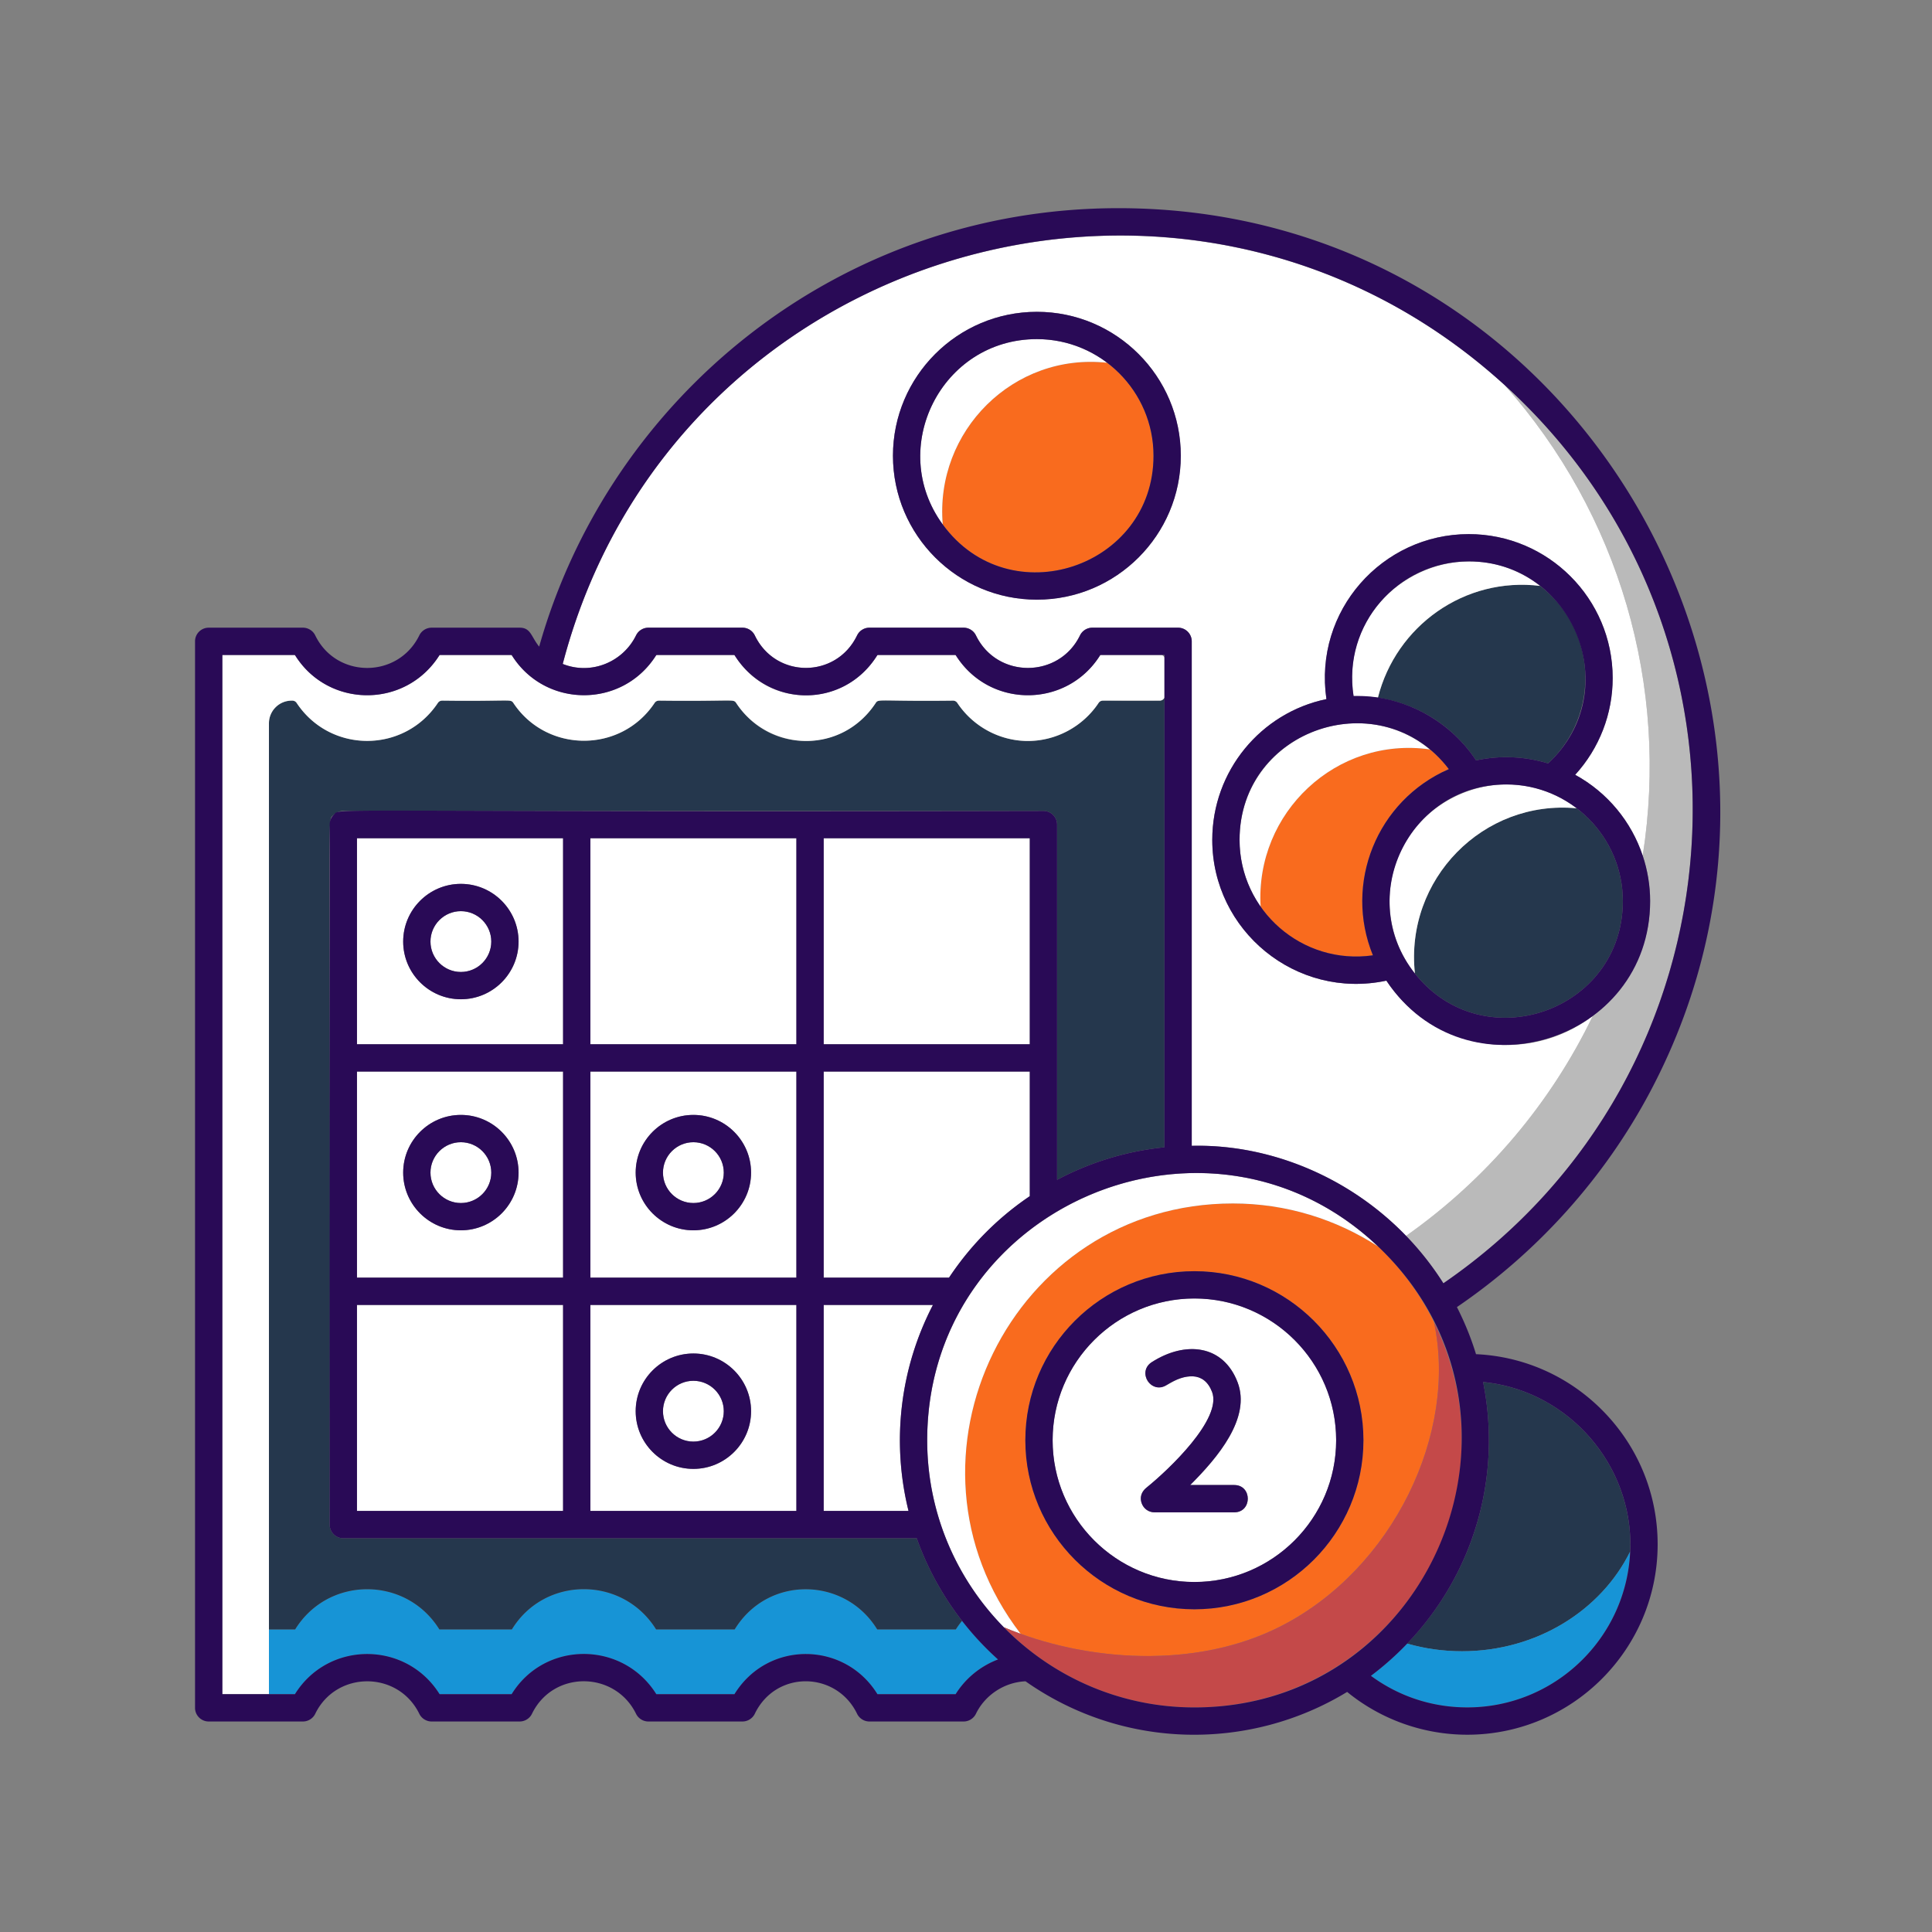
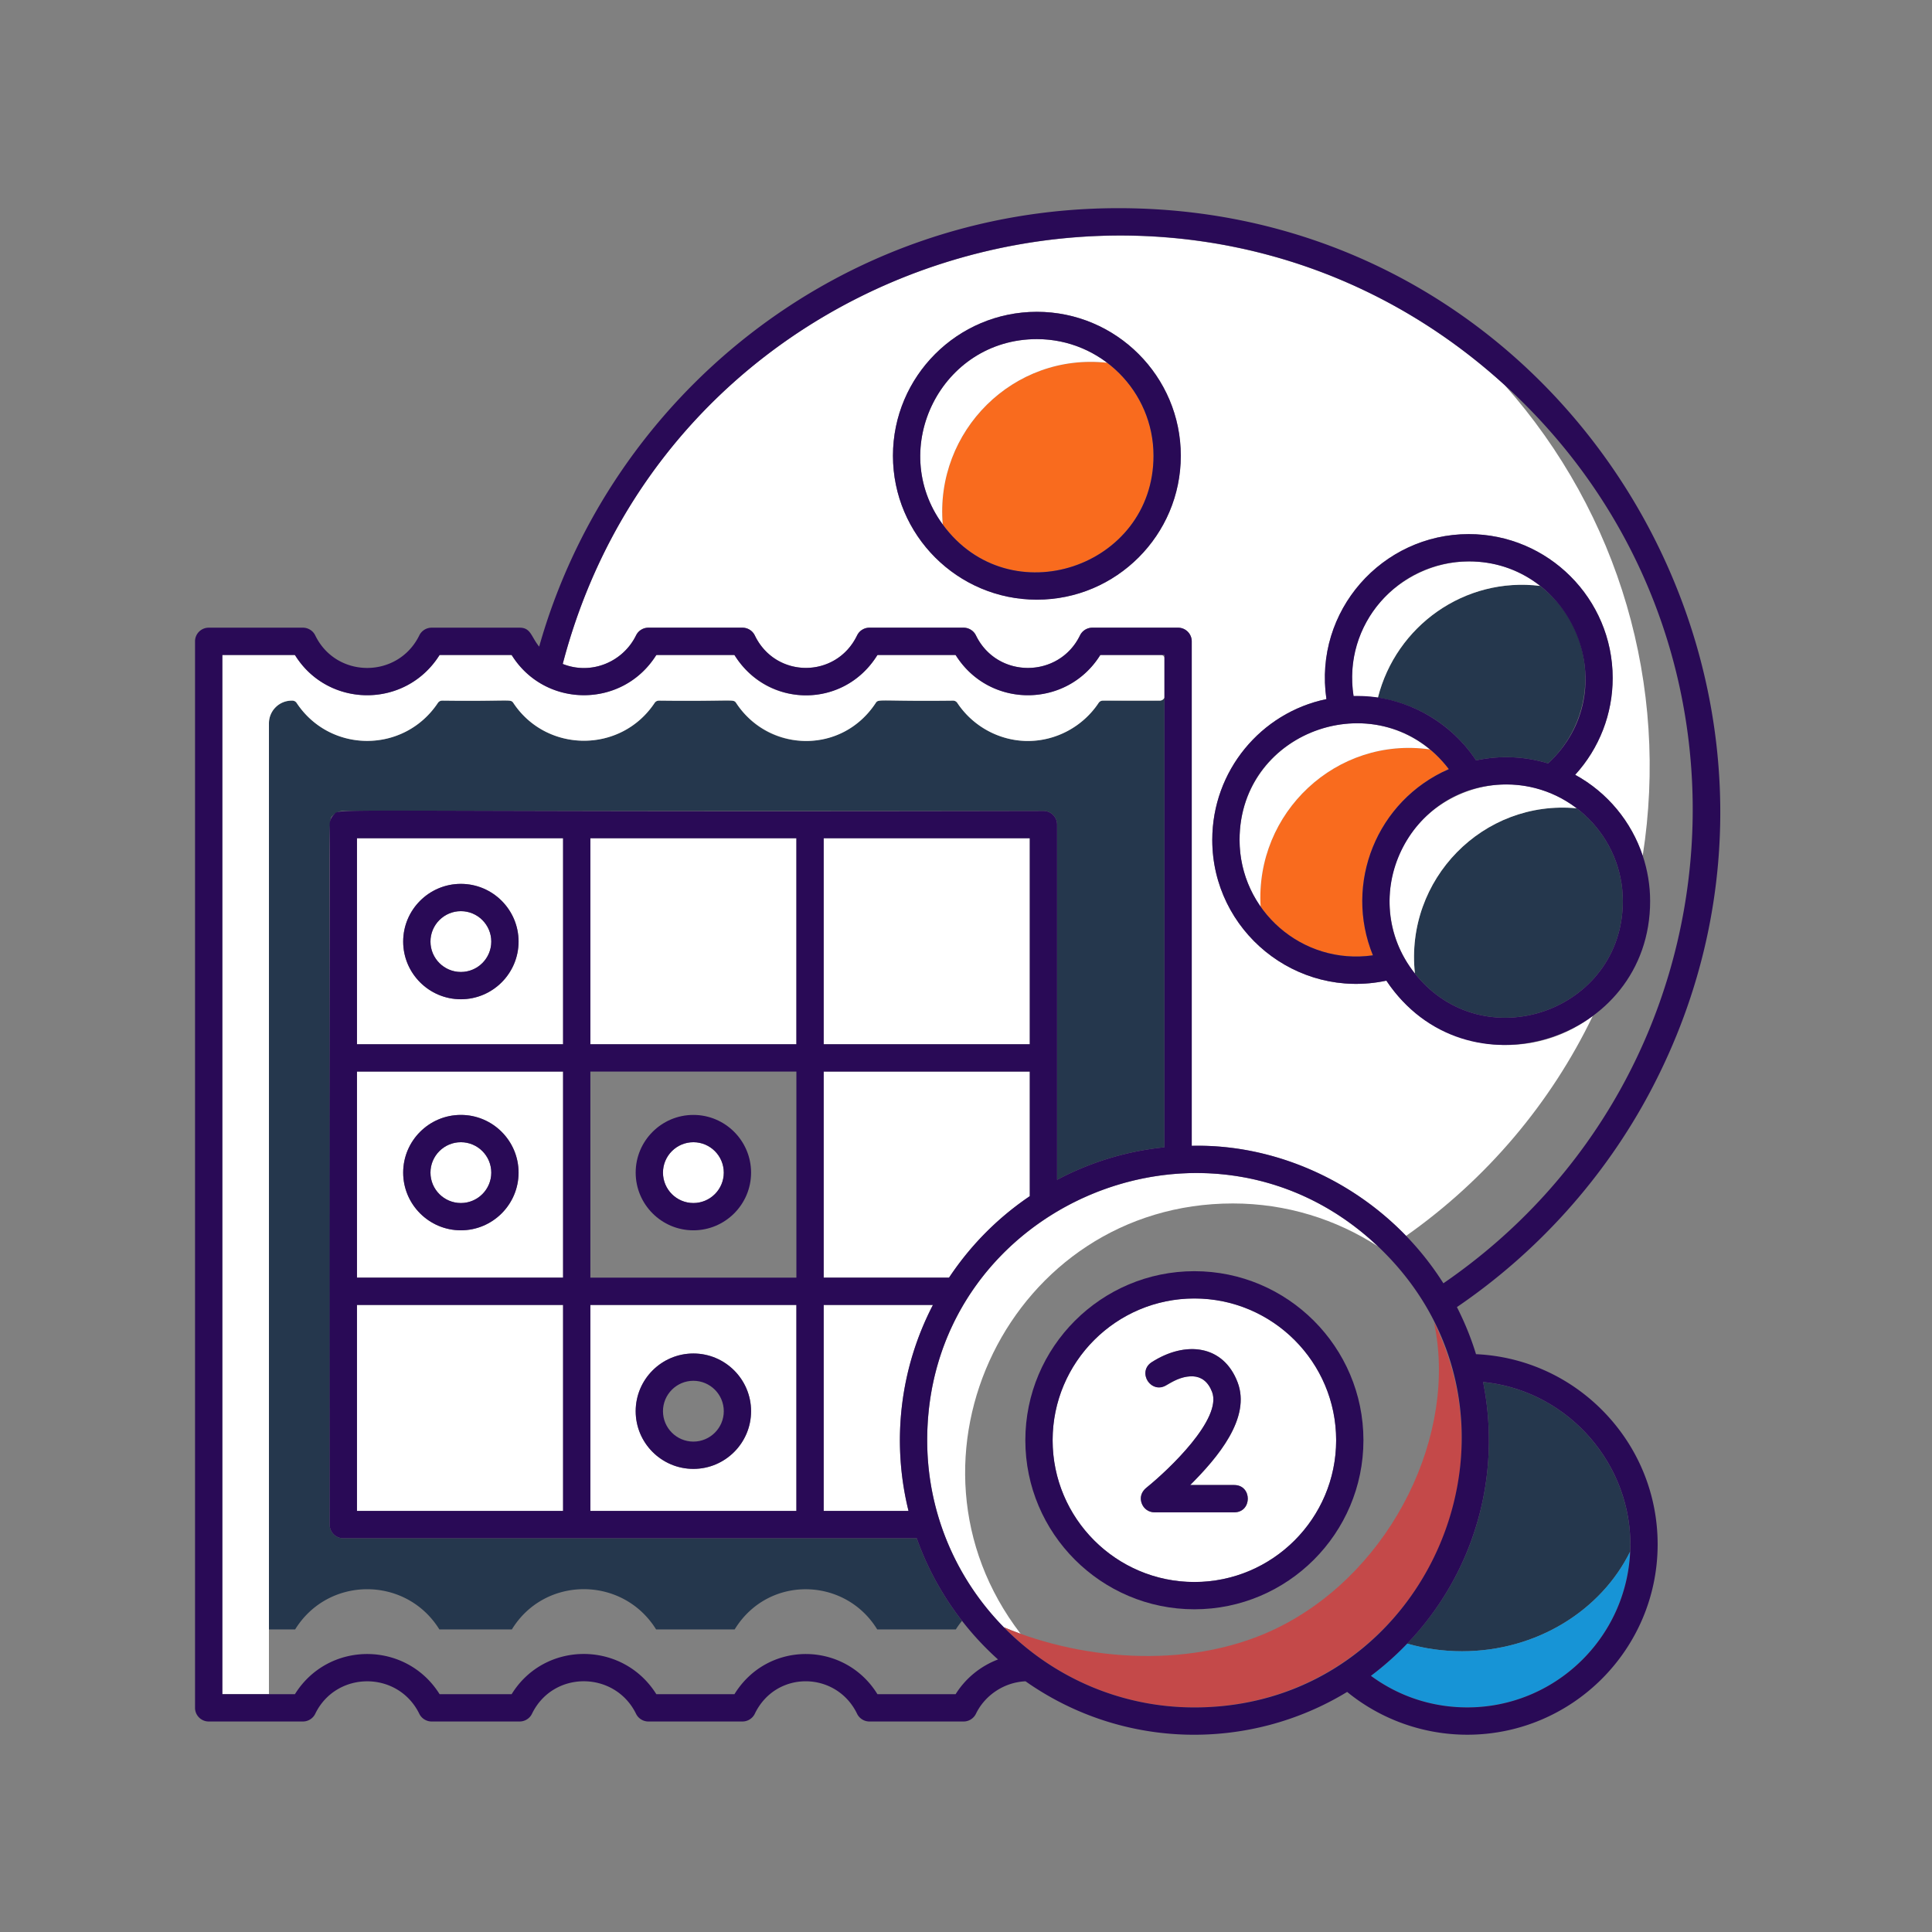
<svg xmlns="http://www.w3.org/2000/svg" version="1.1" width="512" height="512" x="0" y="0" viewBox="0 0 4000 4000" style="enable-background:new 0 0 512 512" xml:space="preserve" class="">
  <rect x="0" y="0" width="4000" height="4000" fill="#808080" stroke="none" />
  <g>
-     <path fill="#ffffff" d="M1435.568 2984.677c34.708 0 62.951-28.237 62.951-62.947s-28.243-62.951-62.951-62.951c-34.71 0-62.951 28.241-62.951 62.951s28.241 62.947 62.951 62.947zM1648.84 2218.534h-426.547v426.719h426.547zm-213.272 328.708c-65.873 0-119.462-53.591-119.462-119.462 0-65.869 53.589-119.462 119.462-119.462 65.869 0 119.458 53.593 119.458 119.462 0 65.872-53.589 119.462-119.458 119.462z" opacity="1" data-original="#ffffff" class="" />
    <path fill="#ffffff" d="M1222.293 3128.22h426.547v-426.457h-426.547zm213.275-325.951c65.869 0 119.458 53.591 119.458 119.462 0 65.869-53.589 119.459-119.458 119.459-65.873 0-119.462-53.591-119.462-119.459.001-65.872 53.589-119.462 119.462-119.462z" opacity="1" data-original="#ffffff" class="" />
    <circle cx="1435.568" cy="2427.781" r="62.951" fill="#ffffff" opacity="1" data-original="#ffffff" class="" />
    <path fill="#ffffff" d="M2132.07 2476.515v-257.981h-426.719v426.719h259.473c44.563-67.045 100.825-123.807 167.246-168.738zM1705.351 1735.478h426.719v426.543h-426.719z" opacity="1" data-original="#ffffff" class="" />
    <path fill="#25374d" d="M3264.456 1673.467c-192.938-18.321-356.216 146.259-335.021 342.17 142.032 178.578 430.478 78.141 430.478-150.017 0-78.314-37.5-148.005-95.457-192.153zM2852.799 1444.456c82.497 12.51 156.375 58.98 203.244 129.822 49.669-10.64 100.959-8.433 149.192 6.282 108.317-100.578 102.245-275.247-16.529-367.5-156.393-19.289-298.438 82.843-335.907 231.396z" opacity="1" data-original="#ffed83" class="" />
    <path fill="#ffffff" d="M954.194 1886.46c-34.708 0-62.951 28.239-62.951 62.951 0 34.708 28.243 62.947 62.951 62.947 34.711 0 62.951-28.239 62.951-62.947.001-34.712-28.24-62.951-62.951-62.951z" opacity="1" data-original="#ffffff" class="" />
-     <path fill="#bababa" d="M3401.075 1771.619c9.954 29.879 15.351 61.53 15.351 94.002 0 97.089-46.693 183.463-118.782 237.898-86.615 179.638-218.376 336.761-386.488 455.257 28.929 29.966 54.891 62.829 77.232 98.141 629.962-432.304 696.507-1341.16 126.861-1859.641 237.96 267.962 340.657 623.296 285.826 974.343z" opacity="1" data-original="#bababa" class="" />
    <path fill="#ffffff" d="M1316.902 1315.4c4.705-9.625 14.669-15.845 25.383-15.845h194.995c10.791 0 20.783 6.28 25.464 16.004 42.779 88.909 168.209 90.488 211.747 0 4.68-9.724 14.673-16.004 25.464-16.004h195.177c10.751 0 20.73 6.249 25.422 15.919 43.821 90.309 172.046 89.517 215.479 0 4.691-9.671 14.669-15.919 25.42-15.919h177.668c15.578 0 28.255 12.675 28.255 28.255v1044.484c153.499-3.802 320.85 59.149 443.781 186.481 168.112-118.497 299.872-275.62 386.488-455.257-136.487 103.074-331.839 70.225-427.337-73.163-186.856 39.763-360.431-103.487-360.431-291.439 0-143.596 101.489-263.541 235.981-291.392l.36-.072c-26.721-182.838 115.601-341.633 294.677-341.633 164.308 0 297.979 133.674 297.979 297.979 0 74.329-27.561 145.427-77.635 200.345 67.198 36.839 116.399 97.16 139.836 167.475 54.863-351.25-48.008-706.541-285.825-974.342-656.417-597.471-1723.547-289.421-1950.184 577.345 58.956 23.53 124.75-3.815 151.836-59.221zm829.845-669.816c164.308 0 297.98 133.674 297.98 297.98 0 164.308-133.672 297.984-297.98 297.984s-297.981-133.676-297.981-297.984c-.001-164.306 133.673-297.98 297.981-297.98zM739.065 2701.764h426.715v426.457H739.065zM1165.78 1735.478H739.065v426.544h426.715zm-211.586 333.391c-65.871 0-119.462-53.591-119.462-119.458 0-65.871 53.591-119.464 119.462-119.464 65.873 0 119.462 53.593 119.462 119.464 0 65.867-53.588 119.458-119.462 119.458z" opacity="1" data-original="#ffffff" class="" />
    <path fill="#25374d" d="M3070.577 2861.339c7.955 39.521 11.991 80.063 11.991 120.526 0 160.428-62.033 308.792-169.24 421.018 36.403 10.423 74.643 15.869 113.608 15.869 154.846 0 288.303-84.927 348.159-206.564.213-4.922.378-9.852.378-14.824 0-172.089-133.827-319.455-304.896-336.025z" opacity="1" data-original="#ffed83" class="" />
-     <path fill="#f96b1e" d="M2113.068 3382.629c164.803 59.849 373.585 68.026 537.562-15.155 234.556-118.989 368.019-402.005 318.095-630.488-29.142-58.773-68.442-111.607-115.571-156.305-86.671-56.233-189.87-89.055-300.66-89.055-459.622.001-717.477 529.466-439.426 891.003zm709.779-400.764c0 192.984-157.005 349.994-349.994 349.994-192.99 0-349.996-157.009-349.996-349.994 0-192.989 157.005-349.996 349.996-349.996 192.989.001 349.994 157.008 349.994 349.996z" opacity="1" data-original="#ff7d7d" class="" />
    <path fill="#ffffff" d="M2552.495 2491.627c110.789 0 213.989 32.822 300.66 89.055-350.74-332.654-933.505-83.734-933.505 401.183 0 150.608 60.571 287.284 158.542 387.138 10.886 4.583 22.569 9.158 34.876 13.625-277.994-361.462-20.298-891.001 439.427-891.001z" opacity="1" data-original="#ffffff" class="" />
    <path fill="#f96b1e" d="M1951.845 1085.889c138.545 189.213 436.371 88.816 436.371-142.326 0-78.501-37.674-148.347-95.87-192.476-193.606-21.463-357.059 141.214-340.501 334.802z" opacity="1" data-original="#ff7d7d" class="" />
    <path fill="#ffffff" d="M1222.293 1735.478h426.548v426.543h-426.548zM1165.78 2218.534H739.065v426.719h426.715zm-211.586 328.708c-65.871 0-119.462-53.591-119.462-119.462 0-65.869 53.591-119.462 119.462-119.462 65.873 0 119.462 53.593 119.462 119.462 0 65.872-53.588 119.462-119.462 119.462z" opacity="1" data-original="#ffffff" class="" />
    <circle cx="954.194" cy="2427.781" r="62.951" fill="#ffffff" opacity="1" data-original="#ffffff" class="" />
-     <path fill="#1794d6" d="M1991.804 3355.75c-4.585 5.649-8.945 11.501-12.809 17.754H1816.15c-66.695-108.863-225.985-112.788-295.066 0h-162.708c-68.751-110.657-230.358-111.434-298.597 0H909.646c-68.823-110.739-229.875-111.083-298.548 0h-54.291v134.131h53.791c69.048-110.964 230.244-110.796 299.544 0h149.138c68.553-111.26 230.302-110.815 299.591 0h161.714c69.018-111.978 228.384-109.761 296.062 0h161.851c20.314-32.648 51.44-58.13 87.799-71.905-27.246-24.428-52.139-51.254-74.493-79.98z" opacity="1" data-original="#ffbd6e" class="" />
    <path fill="#25374d" d="M2401.215 1450.577c-119.575 1.765-120.876-3.958-126.702 4.802-32.204 48.464-87.437 78.742-146.403 78.742-58.769 0-113.868-30.276-146.045-78.738-1.967-2.963-5.222-4.806-8.782-4.806-153.912 1.811-154.19-4.271-160.185 4.852-66.761 101.558-217.809 108.237-288.956 0-1.969-2.99-5.24-4.852-8.817-4.852-154.031 1.786-154.033-4.193-160.024 4.788-70.149 105.217-224.03 103.453-292.444.033-1.965-2.974-5.226-4.821-8.792-4.821-140.866 1.774-141.544-4.137-147.498 4.788-69.864 104.745-222.79 104.862-292.398.019-1.967-2.963-5.222-4.806-8.782-4.806h-1.496c-26.005 0-47.084 21.079-47.084 47.082v1875.846h54.291c68.562-110.903 229.611-110.92 298.548 0h150.132c68.031-111.094 229.639-110.992 298.597 0h162.708c69.088-112.799 228.373-108.86 295.066 0h162.845c3.864-6.253 8.224-12.105 12.809-17.754-40.153-51.593-72.008-109.397-93.82-171.019H711.71c-.081.004-.184.021-.293.033a3.694 3.694 0 0 1-.607.058 28.2 28.2 0 0 1-26.059-17.341 28.028 28.028 0 0 1-2.228-11.005c3.121-1537.583-7.44-1453.479 8.307-1469.232 5.333-5.337 12.431-8.276 19.979-8.276h1449.515c15.582 0 28.255 12.675 28.255 28.255v735.464c69.516-36.806 144.291-59.471 222.285-67.384v-931.048c-1.629 3.716-5.332 6.32-9.649 6.32z" opacity="1" data-original="#ffed83" class="" />
    <path fill="#ffffff" d="M1705.351 2701.764v426.457H1881c-35.809-144.728-17.026-296.379 50.551-426.457zM2179.368 2981.865c0 161.828 131.659 293.483 293.485 293.483 161.828 0 293.485-131.655 293.485-293.483s-131.657-293.483-293.485-293.483c-161.825 0-293.485 131.655-293.485 293.483zm382.855-120.232c28.326 74.049-40.76 155.776-98.059 212.976h91.192c37.376 0 37.385 56.508 0 56.508H2390.35c-26.62 0-38.459-33.662-17.655-50.316l1.122-.901c46.438-37.527 156.925-142.385 135.627-198.076-5.459-14.268-16.496-31.429-38.054-32.148-40.635-1.451-54.813 26.972-77.643 21.942-24.365-5.34-30.453-37.781-9.187-51.394 70.042-44.855 148.123-35.81 177.663 41.409zM556.807 1497.658c0-26.003 21.079-47.082 47.084-47.082h1.496c3.56 0 6.815 1.843 8.782 4.806 69.637 104.887 222.566 104.678 292.398-.019 1.971-2.955 5.218-4.788 8.772-4.788 140.815 1.787 141.583-4.16 147.519 4.821 68.444 103.467 222.341 105.115 292.444-.033 1.971-2.955 5.222-4.788 8.772-4.788 154.058 1.814 154.081-4.241 160.069 4.852 66.759 101.561 217.806 108.235 288.956 0 6.061-9.223 7.232-3.052 160.185-4.852 3.56 0 6.815 1.843 8.782 4.806 32.177 48.462 87.276 78.738 146.045 78.738 58.965 0 114.199-30.278 146.403-78.742 1.969-2.961 5.222-4.802 8.778-4.802h117.924c4.317 0 8.02-2.604 9.65-6.321v-82.763a10.577 10.577 0 0 0-5.428-5.426H2279.3c-.684.291-1.324.647-1.93 1.074-69.11 109.281-228.568 110.114-298.157.002-.607-.43-1.25-.785-1.934-1.077h-159.354c-.703.3-1.358.667-1.984 1.11-67.528 107.942-224.658 111.868-294.644-.002a10.59 10.59 0 0 0-1.98-1.108h-159.241c-.674.287-1.304.641-1.909 1.06-70.399 110.901-230.028 108.261-298.17.021a10.335 10.335 0 0 0-1.938-1.081H911.343a10.45 10.45 0 0 0-1.909 1.06c-69.598 109.588-228.718 109.829-298.126.012a10.415 10.415 0 0 0-1.928-1.072H460.313v2151.568h96.494v-134.131z" opacity="1" data-original="#ffffff" class="" />
    <path fill="#c44949" d="M2968.725 2736.987c49.941 228.563-83.623 511.541-318.095 630.488-175.794 89.175-402.704 72.993-572.438 1.529 100.456 102.387 240.231 166.064 394.662 166.064 412.012-.001 676.227-434.379 495.871-798.081z" opacity="1" data-original="#ea4b4b" class="" />
    <path fill="#1794d6" d="M3026.936 3418.753c-38.965 0-77.205-5.447-113.608-15.869-23.149 24.238-48.235 46.621-75.006 66.735 58.087 42.798 127.039 65.412 199.483 65.412 181.221 0 329.5-143.512 337.29-322.842-59.856 121.637-193.313 206.564-348.159 206.564z" opacity="1" data-original="#ffbd6e" class="" />
    <path fill="#ffffff" d="M2292.346 751.087c-40.511-30.72-90.955-48.991-145.599-48.991-197.995 0-310.605 225.767-194.902 383.793-16.539-193.367 146.677-356.289 340.501-334.802zM3264.456 1673.467c-157.73-120.136-387.481-7.701-387.481 192.154 0 56.659 19.666 108.781 52.46 150.017-21.073-194.783 141.006-360.595 335.021-342.171zM2852.799 1444.456c37.44-148.437 179.375-250.703 335.907-231.396-169.63-131.745-419.967 10.042-386.316 228.05.598-.02 34.103.874 50.409 3.346z" opacity="1" data-original="#ffffff" class="" />
    <path fill="#f96b1e" d="M2999.668 1592.39a242.977 242.977 0 0 0-39.306-40.833c-193.22-27.477-361.953 130.707-350.382 325.501 51.27 73.214 139.553 114.108 232.491 100.832-60.499-148.166 7.374-320.136 157.197-385.5z" opacity="1" data-original="#ff7d7d" class="" />
    <path fill="#ffffff" d="M2960.363 1551.557c-153.369-125.854-393.976-19.522-393.976 187.36 0 51.349 16.163 98.968 43.594 138.141-11.572-194.814 157.192-352.974 350.382-325.501z" opacity="1" data-original="#ffffff" class="" />
    <g fill="#290a56">
      <path d="M2122.858 2981.865c0 192.984 157.005 349.994 349.996 349.994 192.989 0 349.994-157.009 349.994-349.994 0-192.989-157.005-349.996-349.994-349.996-192.991.001-349.996 157.008-349.996 349.996zm643.481 0c0 161.828-131.657 293.483-293.485 293.483-161.826 0-293.485-131.655-293.485-293.483s131.659-293.483 293.485-293.483c161.828 0 293.485 131.655 293.485 293.483z" fill="#290a56" opacity="1" data-original="#290a56" class="" />
      <path d="M2415.033 2867.811c38.438-24.605 78.101-28.614 94.411 14.014 21.298 55.69-89.188 160.549-135.627 198.076-.568.847-17.174 12.221-10.133 32.318 3.969 11.307 14.686 18.899 26.666 18.899h165.006c37.371 0 37.385-56.508 0-56.508h-91.192c57.298-57.201 126.351-139.015 98.059-212.976-29.587-77.34-107.734-86.191-177.663-41.407-31.588 20.219-.596 67.499 30.473 47.584zM1435.568 2308.319c-65.873 0-119.462 53.593-119.462 119.462 0 65.871 53.589 119.462 119.462 119.462 65.869 0 119.458-53.591 119.458-119.462 0-65.869-53.589-119.462-119.458-119.462zm0 182.413c-34.71 0-62.951-28.239-62.951-62.951 0-34.711 28.241-62.951 62.951-62.951 34.708 0 62.951 28.241 62.951 62.951.001 34.712-28.242 62.951-62.951 62.951zM1435.568 3041.19c65.869 0 119.458-53.591 119.458-119.459 0-65.871-53.589-119.462-119.458-119.462-65.873 0-119.462 53.591-119.462 119.462.001 65.868 53.589 119.459 119.462 119.459zm0-182.411c34.708 0 62.951 28.241 62.951 62.951s-28.243 62.947-62.951 62.947c-34.71 0-62.951-28.237-62.951-62.947s28.241-62.951 62.951-62.951zM954.194 2308.319c-65.871 0-119.462 53.593-119.462 119.462 0 65.871 53.591 119.462 119.462 119.462 65.873 0 119.462-53.591 119.462-119.462 0-65.869-53.588-119.462-119.462-119.462zm0 182.413c-34.708 0-62.951-28.239-62.951-62.951 0-34.711 28.243-62.951 62.951-62.951 34.711 0 62.951 28.241 62.951 62.951.001 34.712-28.24 62.951-62.951 62.951zM954.194 1829.947c-65.871 0-119.462 53.593-119.462 119.464 0 65.867 53.591 119.458 119.462 119.458 65.873 0 119.462-53.591 119.462-119.458 0-65.871-53.588-119.464-119.462-119.464zm0 182.411c-34.708 0-62.951-28.239-62.951-62.947 0-34.713 28.243-62.951 62.951-62.951 34.711 0 62.951 28.239 62.951 62.951.001 34.709-28.24 62.947-62.951 62.947z" fill="#290a56" opacity="1" data-original="#290a56" class="" />
      <path d="M3055.925 2803.664c-10.144-33.119-23.437-65.91-39.517-97.488 167.608-114.085 306.018-268.404 400.311-446.324C3850.471 1441.396 3260.511 431 2315.627 431c-580.606 0-1054.128 393.013-1199.334 907.76-16.71-20.445-17.072-39.205-40.329-39.205H893.555c-10.712 0-20.678 6.22-25.383 15.845-43.986 89.975-171.888 89.998-215.518.074-4.691-9.671-14.669-15.919-25.42-15.919H432.058c-15.58 0-28.255 12.675-28.255 28.255v2208.08c0 15.58 12.675 28.255 28.255 28.255h195.177c10.751 0 20.73-6.249 25.42-15.919 43.445-89.546 171.561-89.823 215.518.074 4.705 9.625 14.671 15.845 25.383 15.845h182.409c10.749 0 20.73-6.249 25.42-15.919 43.969-90.611 171.963-89.001 215.518.074 4.705 9.625 14.669 15.845 25.383 15.845h194.995c10.772 0 20.763-6.269 25.445-15.969 44.048-91.202 169.213-88.144 211.784 0 4.682 9.699 14.673 15.969 25.445 15.969h195.177c10.751 0 20.73-6.249 25.422-15.919 18.967-39.091 59.265-65.466 102.724-67.264 204.193 143.45 465.869 143.799 665.841 21.982 69.869 57.138 158.158 88.597 248.687 88.597 217.349 0 394.178-176.826 394.178-394.176 0-102.067-39.021-198.923-109.872-272.727-70.486-73.426-165.002-116.373-266.187-120.974zm59.325-2006.388c569.587 518.428 503.177 1427.285-126.861 1859.641-118.342-187.047-324.897-289.48-521.013-284.623V1327.811c0-15.58-12.677-28.255-28.255-28.255h-177.668c-10.751 0-20.729 6.249-25.42 15.919-43.463 89.58-171.694 90.234-215.479 0-4.693-9.671-14.671-15.919-25.422-15.919h-195.177c-10.79 0-20.783 6.28-25.464 16.004-42.885 89.131-168.317 90.263-211.747 0-4.68-9.724-14.673-16.004-25.464-16.004h-194.995c-10.714 0-20.678 6.22-25.383 15.845-27.019 55.267-92.736 82.808-151.837 59.221C1391.05 510.352 2456.629 197.8 3115.25 797.276zM1978.499 3507.635h-161.851c-67.683-109.77-227.051-111.967-296.062 0h-161.714c-69.275-110.791-231.022-111.285-299.591 0H910.142c-69.306-110.805-230.5-110.956-299.544 0H460.313V1356.066h150.279c67.607 109.783 228.857 112.469 299.552 0h149.138c68.925 110.907 230.082 111.222 299.595 0h161.685c68.703 110.287 226.615 112.545 296.109 0h161.82c69.428 111.335 230.667 110.911 299.595 0h132.777v1019.238c-77.994 7.912-152.769 30.578-222.285 67.384v-735.464c0-15.58-12.673-28.255-28.255-28.255-1537.922 3.086-1453.76-7.471-1469.495 8.276-5.335 5.337-8.276 12.433-8.276 19.979l-.031 1449.253c0 3.819.75 7.526 2.228 11.005a28.199 28.199 0 0 0 26.059 17.341c.207 0 .409-.025.607-.058.11-.012.213-.029.293-.033h1186.273c35.027 98.955 95.053 185.316 168.314 250.999-36.357 13.773-67.482 39.255-87.796 71.904zM1881 3128.22h-175.65v-426.457h226.201c-67.557 130.04-86.393 281.595-50.551 426.457zm-175.649-482.967v-426.719h426.719v257.981c-66.42 44.931-122.683 101.693-167.246 168.738zm0-483.231v-426.544h426.719v426.544zm-483.058 483.231v-426.719h426.547v426.719zm426.547 56.511v426.457h-426.547v-426.457zm-426.547-539.742v-426.544h426.547v426.544zm-483.228 483.231v-426.719h426.715v426.719zm426.715 56.511v426.457H739.065v-426.457zm-426.715-539.742v-426.544h426.715v426.544zm1733.789 1373.045c-304.308 0-553.204-247.827-553.204-553.202 0-484.999 582.806-733.799 933.505-401.183 363.512 344.753 115.583 954.385-380.301 954.385zm902.241-322.879c-7.79 179.33-156.069 322.842-337.29 322.842-72.444 0-141.396-22.614-199.483-65.412 147.994-111.19 244.246-288.256 244.246-487.753 0-40.463-4.036-81.005-11.991-120.526 171.069 16.57 304.896 163.936 304.896 336.025 0 4.972-.165 9.902-.378 14.824z" fill="#290a56" opacity="1" data-original="#290a56" class="" />
      <path d="M3416.426 1865.621c0-32.473-5.397-64.123-15.351-94.002-23.437-70.316-72.638-130.636-139.836-167.475 50.074-54.917 77.635-126.016 77.635-200.345 0-164.306-133.672-297.979-297.979-297.979-179.099 0-321.395 158.82-294.677 341.633-135.887 28.081-236.341 148.836-236.341 291.464 0 188.019 173.647 331.188 360.431 291.439 163.981 246.213 546.118 127.454 546.118-164.735zm-375.532-703.291c215.391 0 326.644 267.524 164.341 418.23-48.158-14.692-99.424-16.942-149.192-6.282-59.202-89.484-160.004-136.408-253.652-133.168-22.913-148.437 92.271-278.78 238.503-278.78zm-198.423 815.56c-146.667 20.952-276.084-93.234-276.084-238.973 0-232.508 295.22-328.185 433.282-146.527-149.661 65.293-217.772 237.149-157.198 385.5zm86.965 37.748c-125.171-157.389-12.598-391.486 189.007-391.486 132.989 0 241.471 108.308 241.471 241.469-.001 228.165-288.45 328.589-430.478 150.017zM2146.747 1241.547c164.308 0 297.98-133.676 297.98-297.984 0-164.306-133.672-297.98-297.98-297.98s-297.981 133.674-297.981 297.98c-.001 164.308 133.673 297.984 297.981 297.984zm0-539.451c132.825 0 241.469 108.115 241.469 241.467 0 230.977-297.756 331.634-436.371 142.326-115.538-157.8-3.315-383.793 194.902-383.793z" fill="#290a56" opacity="1" data-original="#290a56" class="" />
    </g>
  </g>
</svg>